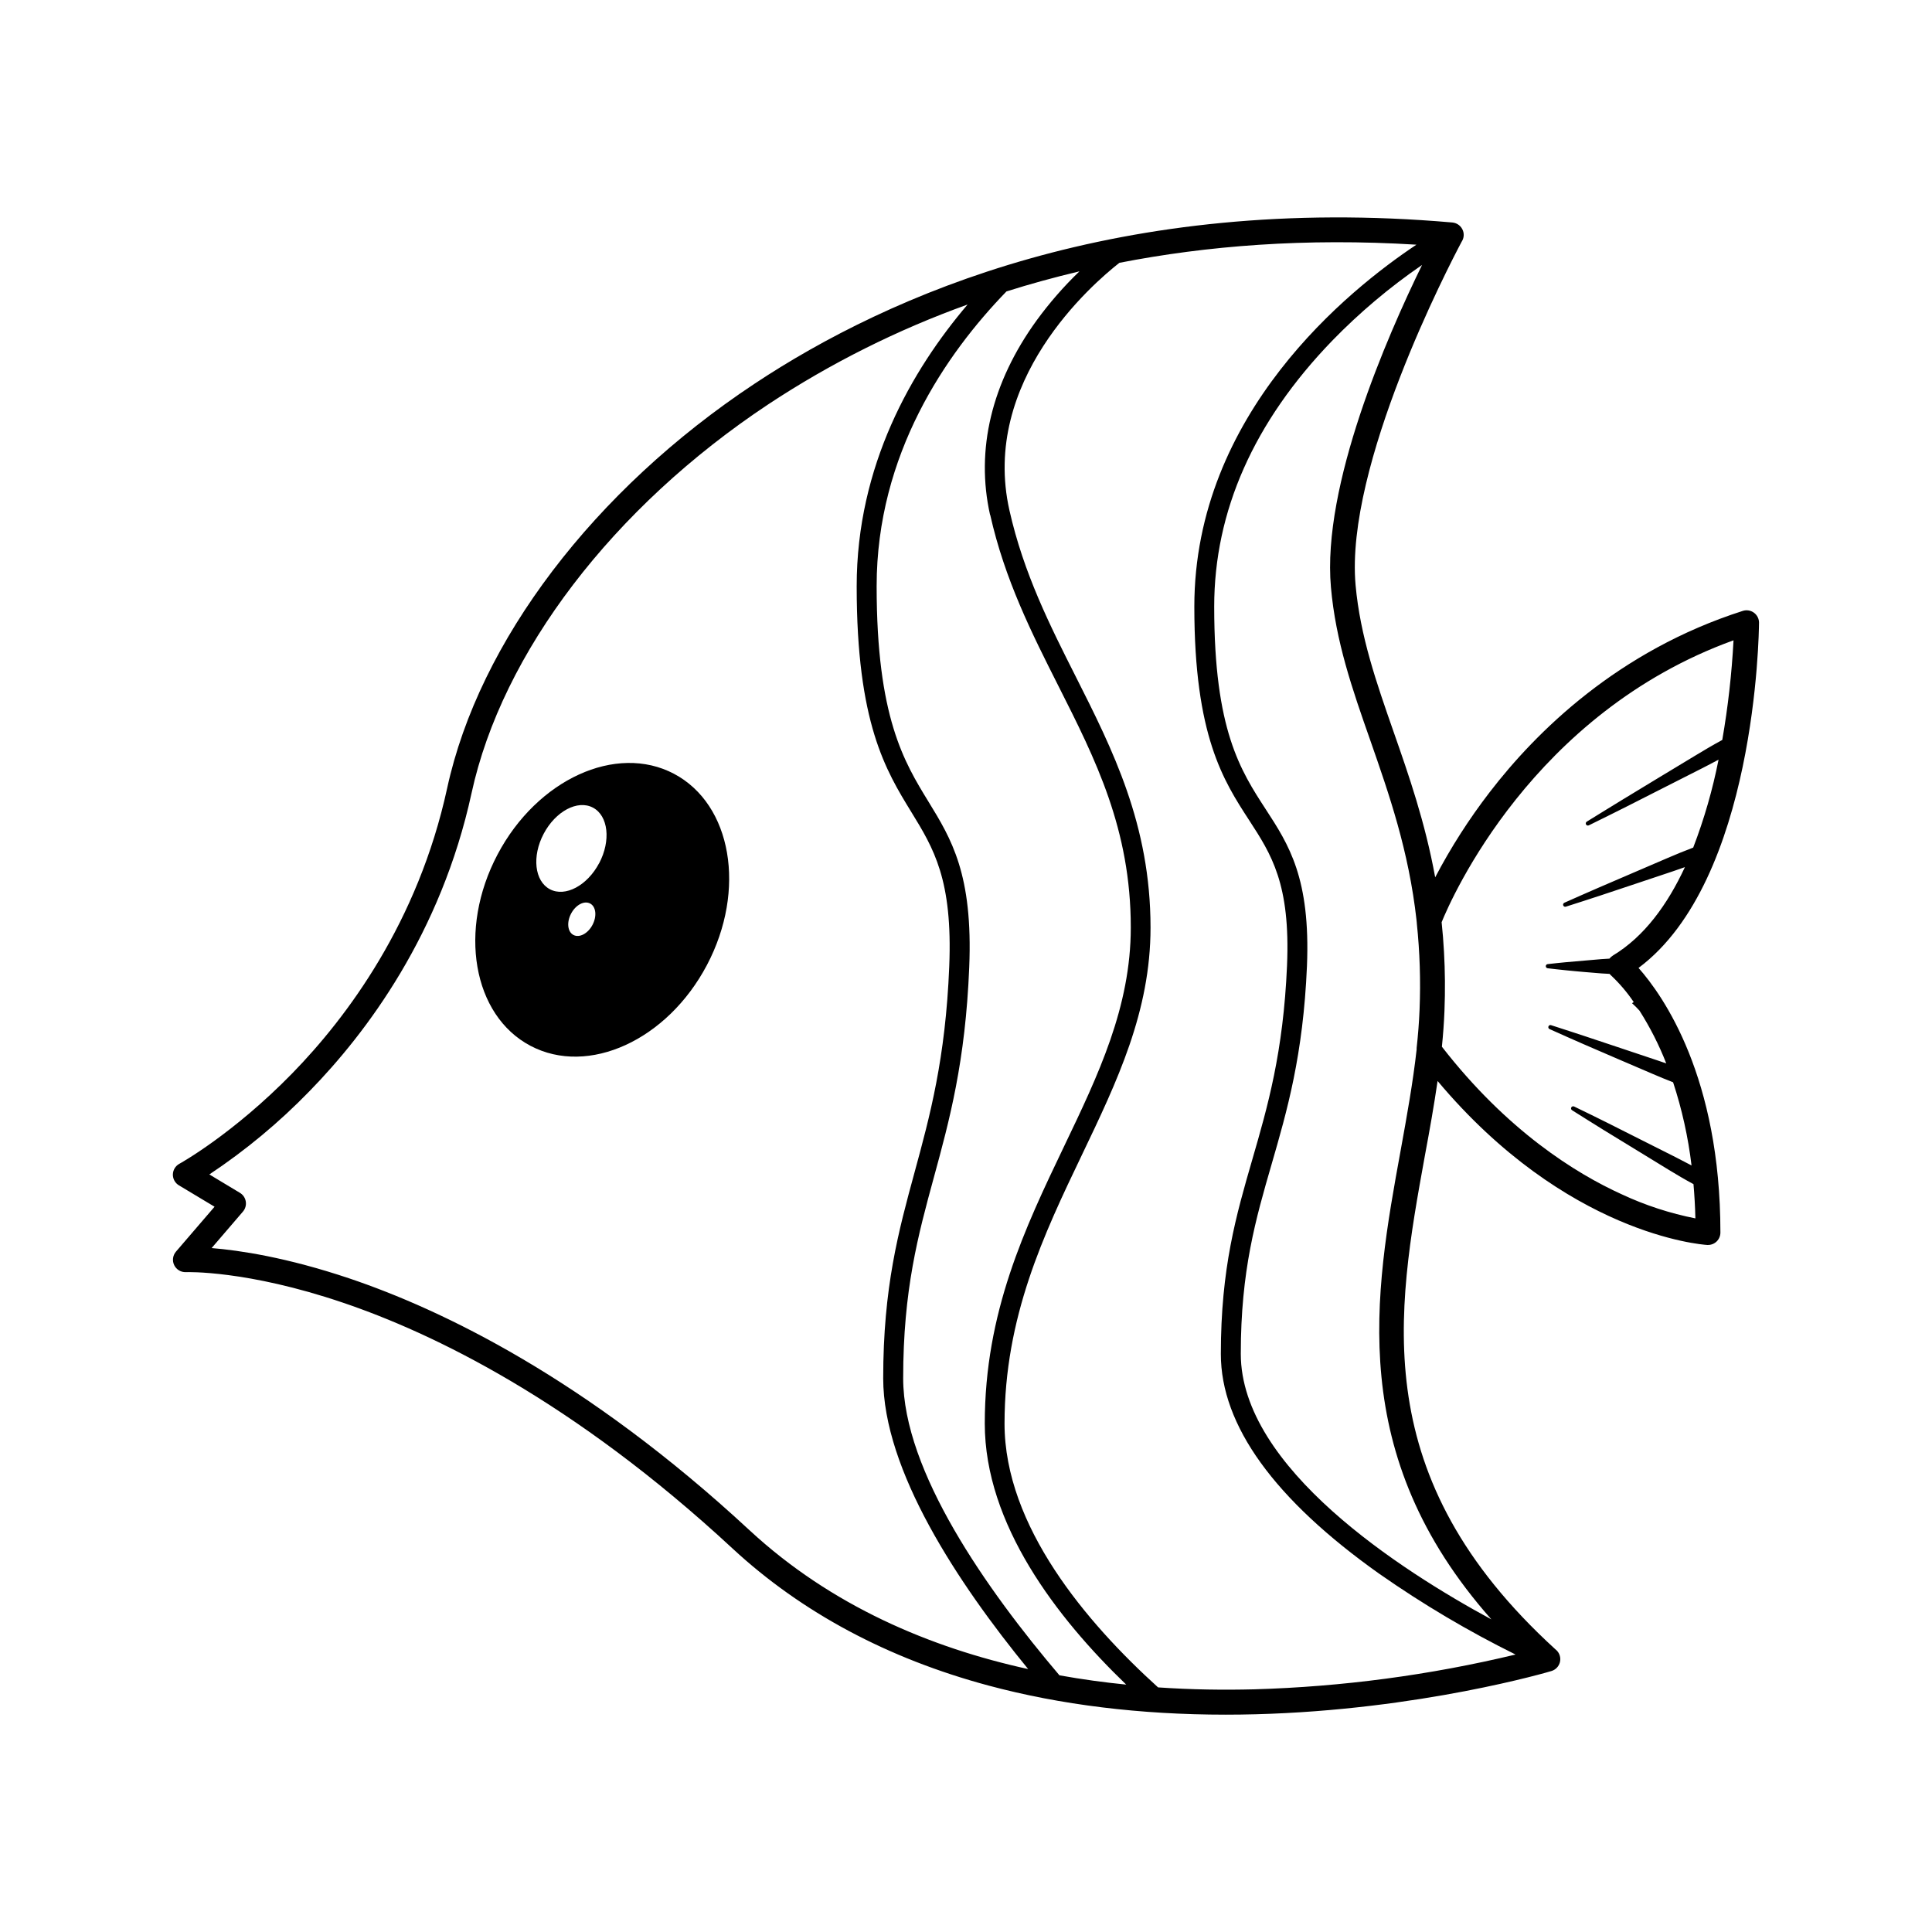
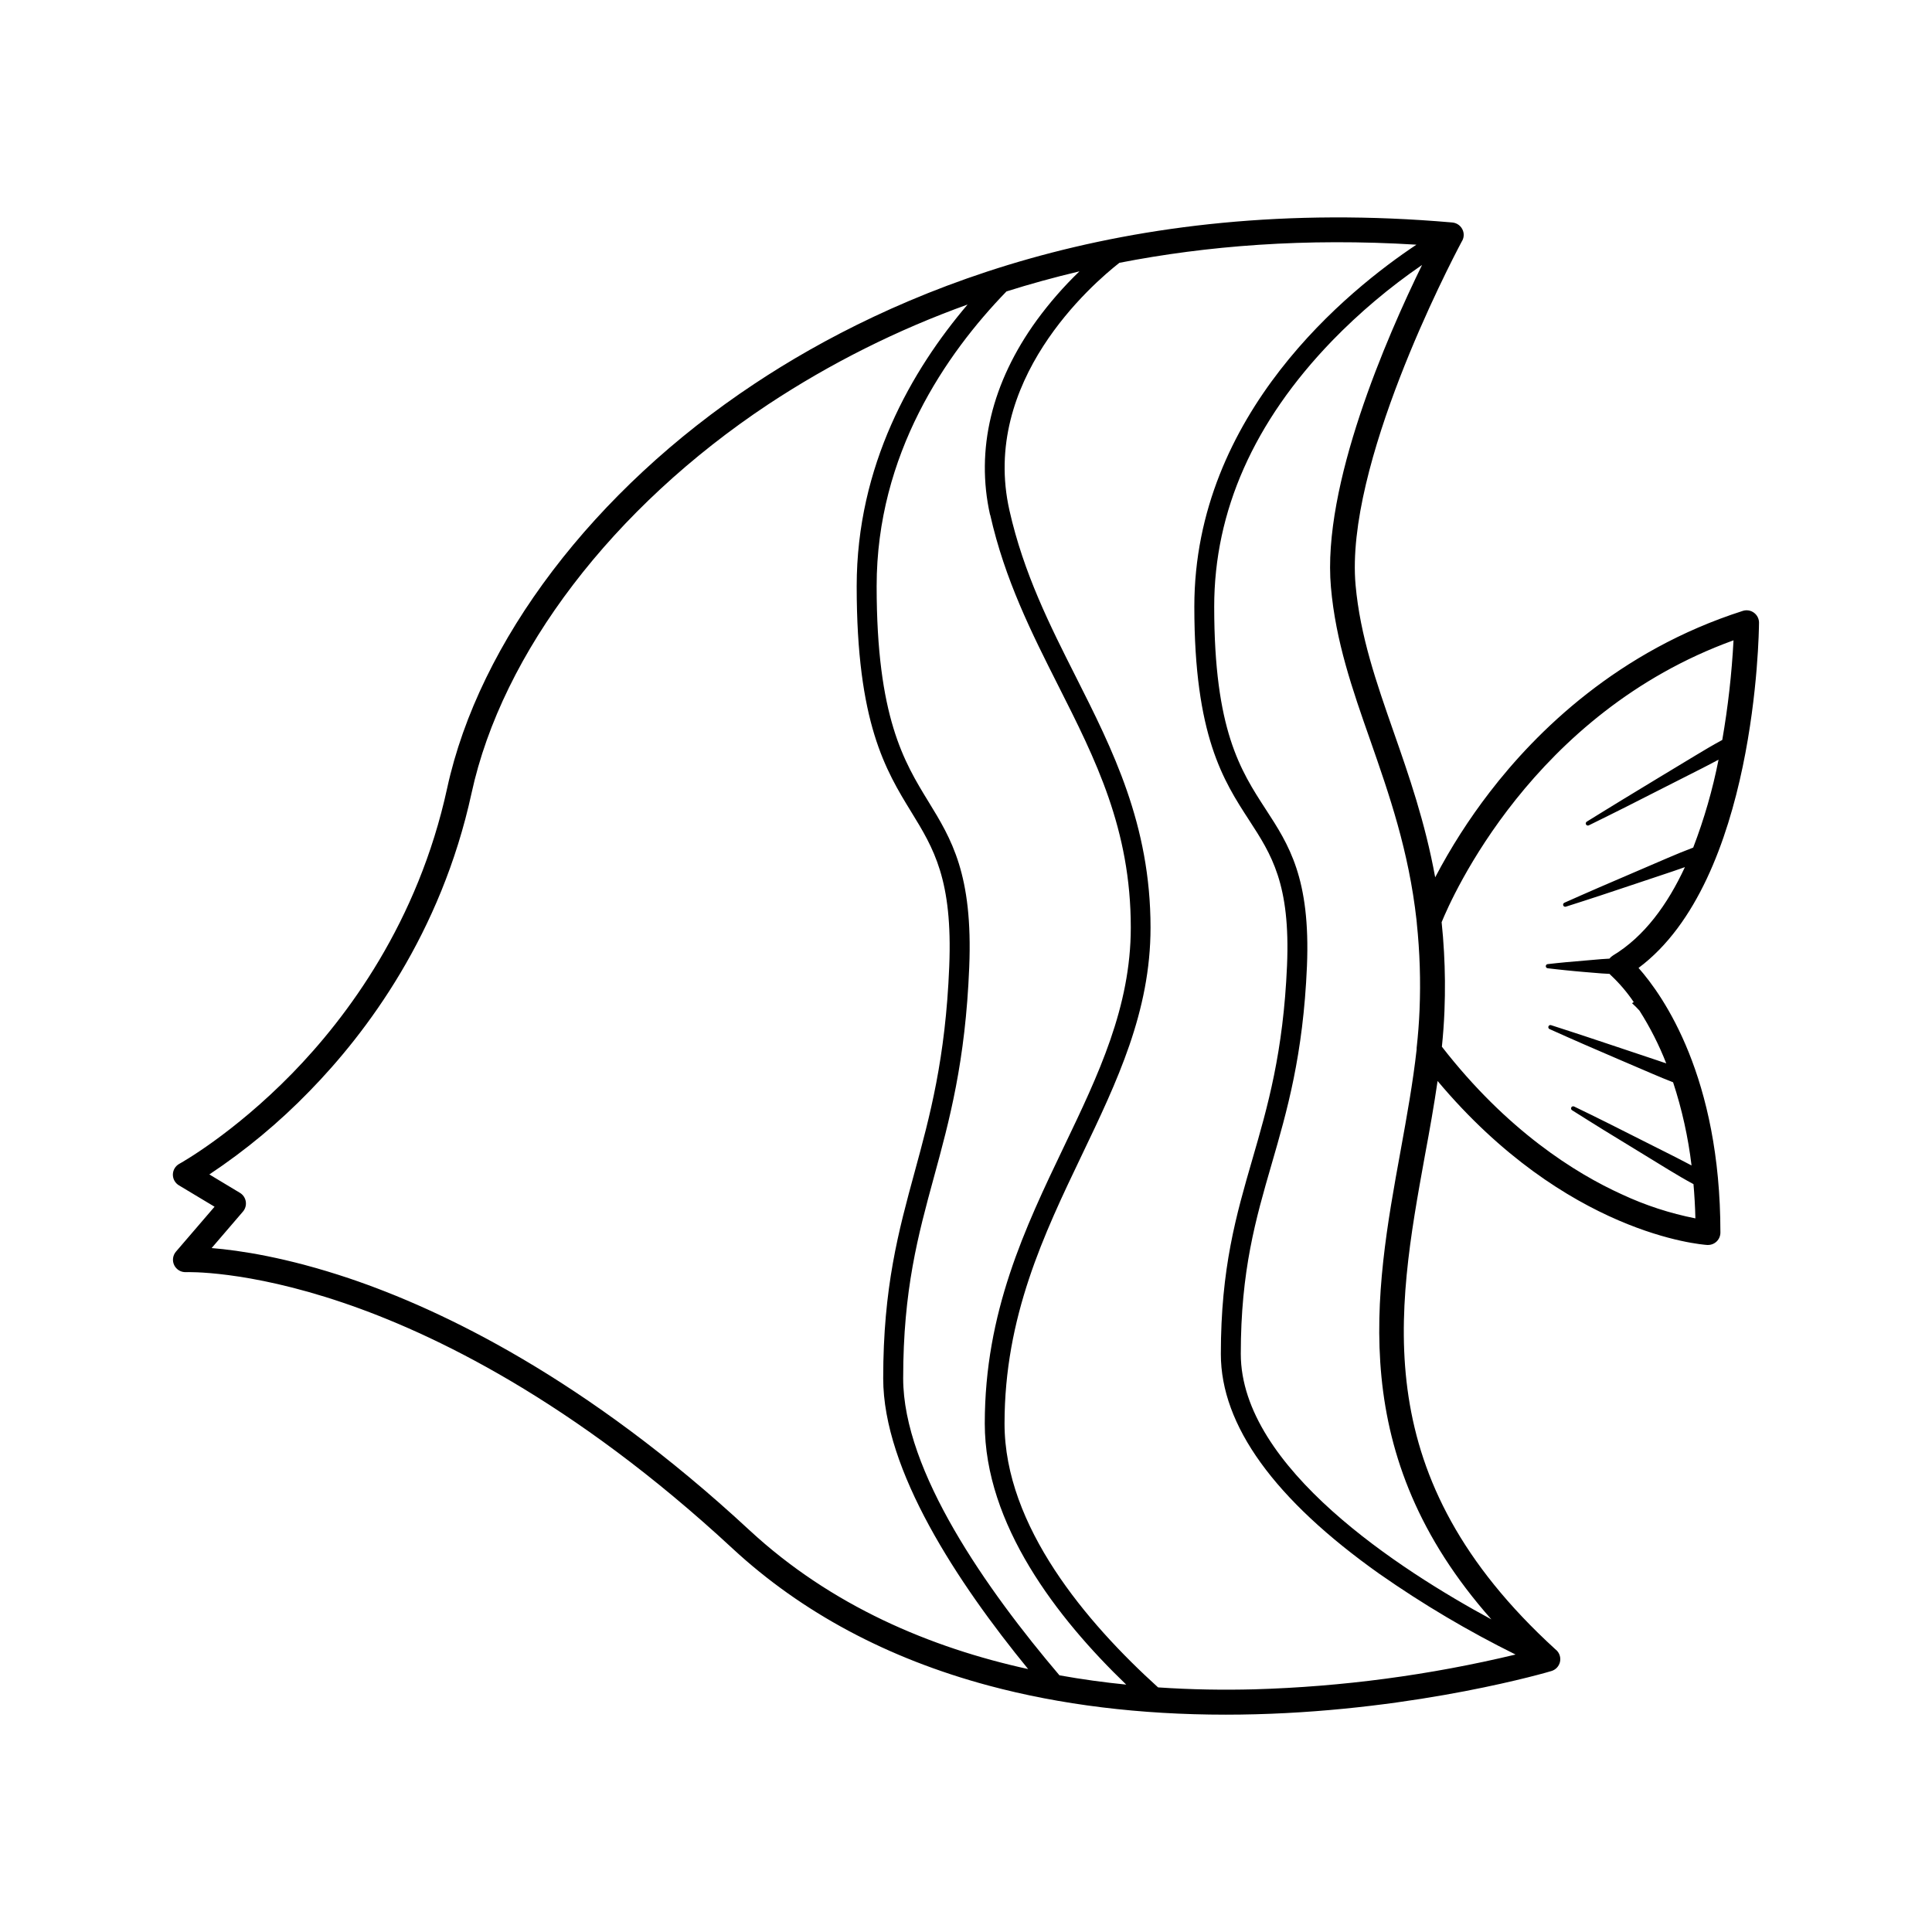
<svg xmlns="http://www.w3.org/2000/svg" fill="#000000" width="800px" height="800px" version="1.1" viewBox="144 144 512 512">
  <g>
-     <path d="m322.61 349.06c-15.328-8.086-36.262 1.492-46.766 21.41-10.504 19.918-6.586 42.598 8.742 50.684s36.262-1.5 46.762-21.41c10.496-19.914 6.59-42.57-8.738-50.684zm-21.594 40.047c-1.211 2.297-3.465 3.496-5.039 2.672-1.574-0.824-1.852-3.356-0.629-5.668s3.465-3.496 5.039-2.672c1.574 0.824 1.84 3.371 0.629 5.668zm1.77-16.375c-3.148 5.969-9 9.082-13.062 6.926-4.062-2.152-4.797-8.723-1.645-14.699 3.156-5.977 9-9.082 13.062-6.926s4.801 8.75 1.645 14.727z" />
    <path d="m610.16 309.04c0.004-1.055-0.5-2.047-1.348-2.668-0.848-0.625-1.945-0.801-2.949-0.48-33.043 10.562-54.727 31.965-67.094 48.062-5.453 7.082-10.281 14.625-14.43 22.547-2.672-14.648-7.004-27.078-11.02-38.559-4.555-13.047-8.859-25.367-10.078-38.906-2.82-31.625 24.738-84.629 28.117-90.988l0.004-0.004c0.566-0.863 0.695-1.945 0.34-2.914-0.438-1.207-1.531-2.051-2.809-2.168-87.965-7.688-149.14 18.98-184.95 42.742-42.535 28.195-72.977 68.242-81.434 107.14-7.734 35.594-26.582 60.754-41.027 75.57-15.742 16.141-29.805 23.93-29.945 24-1.039 0.562-1.695 1.641-1.723 2.82-0.023 1.18 0.586 2.285 1.602 2.891l9.445 5.668-10.227 11.902c-0.855 1-1.039 2.41-0.461 3.594 0.578 1.18 1.805 1.906 3.117 1.84 0.152 0 15.973-0.598 41.602 8.094 23.691 8.023 60.836 25.82 103.28 65.18 18.262 16.898 41.047 29.102 67.789 36.285 19.09 5.125 40.191 7.715 62.863 7.715 2.613 0 5.242-0.035 7.898-0.105 43.605-1.133 78.09-11.336 78.43-11.461 1.098-0.328 1.949-1.207 2.238-2.32 0.285-1.109-0.027-2.293-0.828-3.113-0.137-0.145-0.285-0.273-0.441-0.391-49.953-45.613-42.094-88.949-34.5-130.82 1.258-6.727 2.418-13.27 3.356-19.719 34.102 40.621 69.871 43.348 71.445 43.453h0.211c0.875 0.004 1.715-0.344 2.332-0.961 0.617-0.621 0.965-1.457 0.961-2.332 0-41.176-15.113-62.688-21.695-70.125 31.062-23.145 31.906-88.594 31.926-91.465zm-130.7 49.469c-6.727-10.359-13.684-21.059-13.684-53.75 0-25.273 10.504-48.965 31.234-70.426v-0.004c7.266-7.477 15.254-14.215 23.852-20.113-9.309 19.02-26.543 58.469-24.152 85.391 1.258 14.348 5.668 27.047 10.398 40.5 5.039 14.445 10.223 29.266 12.293 47.785 0.004 0.023 0.004 0.051 0 0.074 0.008 0.203 0.031 0.402 0.066 0.598v0.098c0.801 7.633 1.047 15.316 0.73 22.984-0.133 3.336-0.402 6.707-0.773 10.078-0.008 0.012-0.008 0.023 0 0.035v0.246 0.102c-0.965 8.691-2.57 17.582-4.246 26.82-6.926 37.969-14.629 80.547 24.059 124.23-23.93-12.953-66.414-40.18-66.414-70.387 0-22.043 3.961-35.727 8.156-50.199 4.113-14.207 8.371-28.898 9.379-52.543 0.953-23.258-4.797-32.156-10.898-41.523zm-73.051-78.09c3.879 17.262 11.078 31.488 18.043 45.293 9.887 19.566 19.219 38.039 19.219 64.078 0 21.07-8.59 39.047-17.691 58.027-10.32 21.57-21.004 43.883-21.004 73.43 0 26.707 19.105 51.516 37.484 69.191-5.793-0.578-11.719-1.387-17.695-2.461-19.219-22.621-41.414-54.07-41.414-78.719 0-23.422 3.953-37.93 8.145-53.285 4.106-15.051 8.352-30.613 9.359-55.625 1.016-24.645-4.734-34.008-10.82-43.934-6.422-10.484-13.715-22.371-13.715-57.09 0-34.969 18.395-61.578 34.402-78.09 6.16-1.953 12.609-3.727 19.352-5.328v-0.004c-4.148 3.988-7.941 8.332-11.336 12.98-11.969 16.5-16.223 34.32-12.359 51.562zm-63.77 269.12c-43.453-40.305-81.68-58.531-106.08-66.754-16.633-5.594-29.195-7.445-36.477-8.035l8.305-9.672v-0.004c0.629-0.734 0.902-1.711 0.746-2.668-0.152-0.957-0.723-1.797-1.551-2.293l-8.105-4.875c9.617-6.391 18.523-13.797 26.562-22.086 15.113-15.473 34.832-41.734 42.926-78.961 8.09-37.227 37.488-75.742 78.633-103.04 16.492-10.887 34.223-19.766 52.824-26.449-14.801 17.395-29.391 42.648-29.391 74.672 0 36.211 7.695 48.762 14.484 59.828 5.902 9.617 10.988 17.922 10.043 40.934-0.984 24.434-5.144 39.676-9.168 54.457-4.281 15.711-8.332 30.551-8.332 54.676 0 24.367 19.762 54.246 38.414 77.051-25.793-5.656-52.137-16.691-73.832-36.785zm133.73 42.148c-7.93 0.203-16.508 0.102-25.469-0.512-18.895-17.105-40.688-42.703-40.688-69.902 0-28.34 10.41-50.117 20.484-71.164 9.363-19.559 18.207-38.039 18.207-60.301 0-27.293-10.078-47.199-19.793-66.457-6.812-13.488-13.855-27.438-17.594-44.082-7.746-34.285 21.922-59.973 29.133-65.621 23.066-4.508 49.285-6.625 78.719-4.805-17.805 11.848-58.859 44.715-58.859 95.914 0 34.254 7.723 46.137 14.535 56.621 5.875 9.043 10.953 16.859 10.031 38.512-0.988 23.012-5.144 37.391-9.176 51.301-4.301 14.844-8.363 28.855-8.363 51.641 0 18.895 14.176 38.543 42.133 58.34l0.004-0.004c11.434 7.996 23.457 15.113 35.965 21.301-22.711 5.453-45.922 8.543-69.27 9.219zm97.438-131.17c-12.25-5.562-30.387-16.852-47.691-39.129 0.32-3.148 0.555-6.297 0.68-9.445 0.219-5.481 0.156-10.707-0.121-15.648-0.148-2.703-0.355-5.34-0.629-7.902 2.613-6.43 24.07-55.418 77.355-74.703-0.469 8.855-1.465 17.672-2.984 26.406-2.519 1.359-4.93 2.801-7.363 4.269l-9.535 5.762-9.523 5.781c-3.148 1.891-6.297 3.898-9.492 5.84h0.004c-0.242 0.152-0.332 0.465-0.207 0.723 0.137 0.277 0.473 0.391 0.75 0.254 3.324-1.656 6.676-3.269 9.98-4.957l9.93-5.039 9.938-5.039c1.52-0.773 3.035-1.562 4.535-2.375v0.004c-1.566 7.945-3.812 15.738-6.715 23.301-2.285 0.855-4.539 1.801-6.789 2.758l-9.125 3.922-9.117 3.922c-3.047 1.305-6.066 2.672-9.094 4.004v0.004c-0.285 0.109-0.43 0.43-0.32 0.719 0.109 0.285 0.43 0.43 0.719 0.32 3.148-1.02 6.297-1.996 9.445-3.055l9.445-3.148 9.414-3.148c1.082-0.367 2.152-0.738 3.223-1.121-4.578 9.863-10.75 18.414-19.09 23.434h0.004c-0.352 0.211-0.664 0.488-0.91 0.816-0.707 0.031-1.418 0.074-2.121 0.133l-9.461 0.82c-1.582 0.133-3.148 0.332-4.734 0.496h-0.004c-0.305 0-0.555 0.25-0.555 0.555 0 0.305 0.25 0.555 0.555 0.555 1.582 0.172 3.148 0.379 4.734 0.523 1.586 0.145 3.148 0.328 4.731 0.445l4.731 0.391c0.719 0.059 1.441 0.102 2.16 0.125 0.133 0.168 0.281 0.324 0.441 0.461 2.238 2.113 4.234 4.465 5.957 7.016l-0.453 0.289c0.688 0.621 1.344 1.273 1.965 1.961 2.816 4.426 5.195 9.113 7.106 14l-2.223-0.762-9.414-3.148-9.445-3.148c-3.148-1.059-6.297-2.047-9.445-3.078l-0.004-0.004c-0.273-0.09-0.566 0.047-0.68 0.309-0.062 0.133-0.066 0.289-0.012 0.426 0.051 0.137 0.156 0.246 0.293 0.305 3.027 1.34 6.039 2.727 9.086 4.031l9.117 3.938 9.148 3.922c1.781 0.762 3.578 1.512 5.391 2.211 2.356 7.168 3.992 14.551 4.887 22.039-1.41-0.754-2.828-1.484-4.258-2.211l-8.949-4.504-8.949-4.508c-2.981-1.504-5.996-2.953-8.992-4.41v0.004c-0.266-0.117-0.574-0.012-0.715 0.242-0.141 0.25-0.066 0.57 0.172 0.734 2.832 1.77 5.668 3.582 8.5 5.32l8.547 5.227 8.547 5.234c2.18 1.324 4.371 2.625 6.613 3.824 0.25 2.902 0.43 5.918 0.504 9.074-6.727-1.324-13.27-3.461-19.484-6.363z" />
  </g>
</svg>